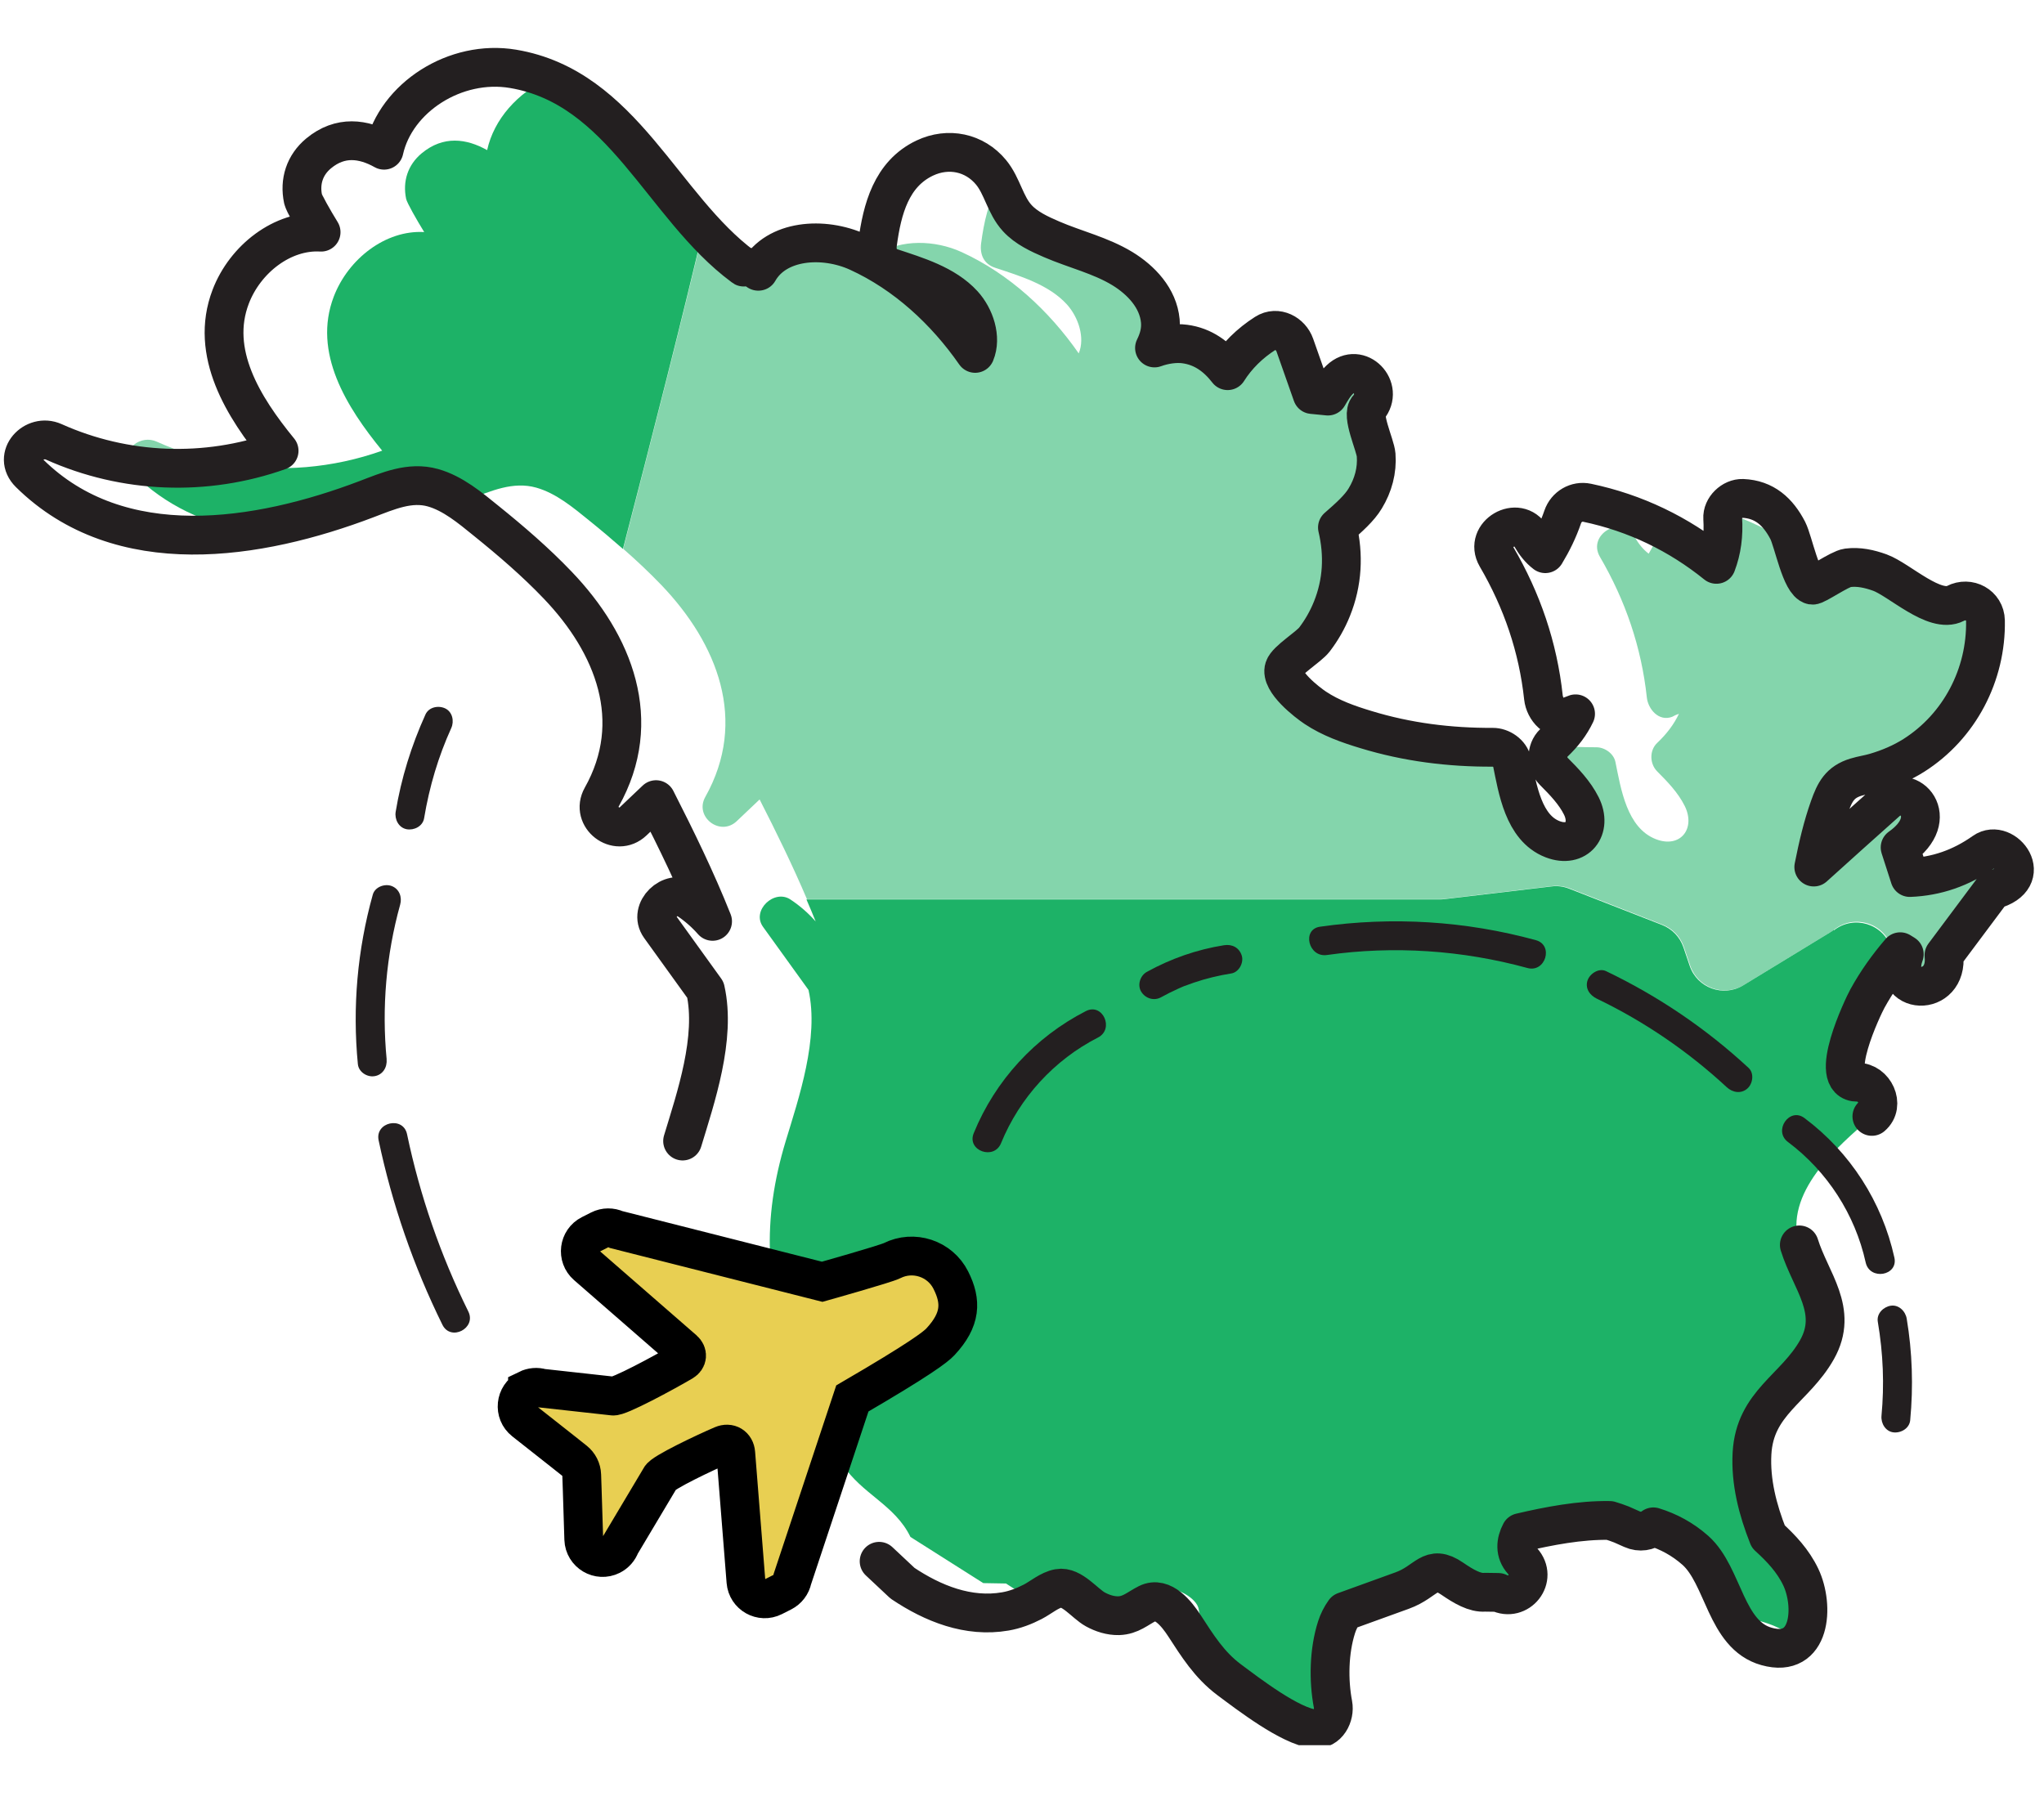
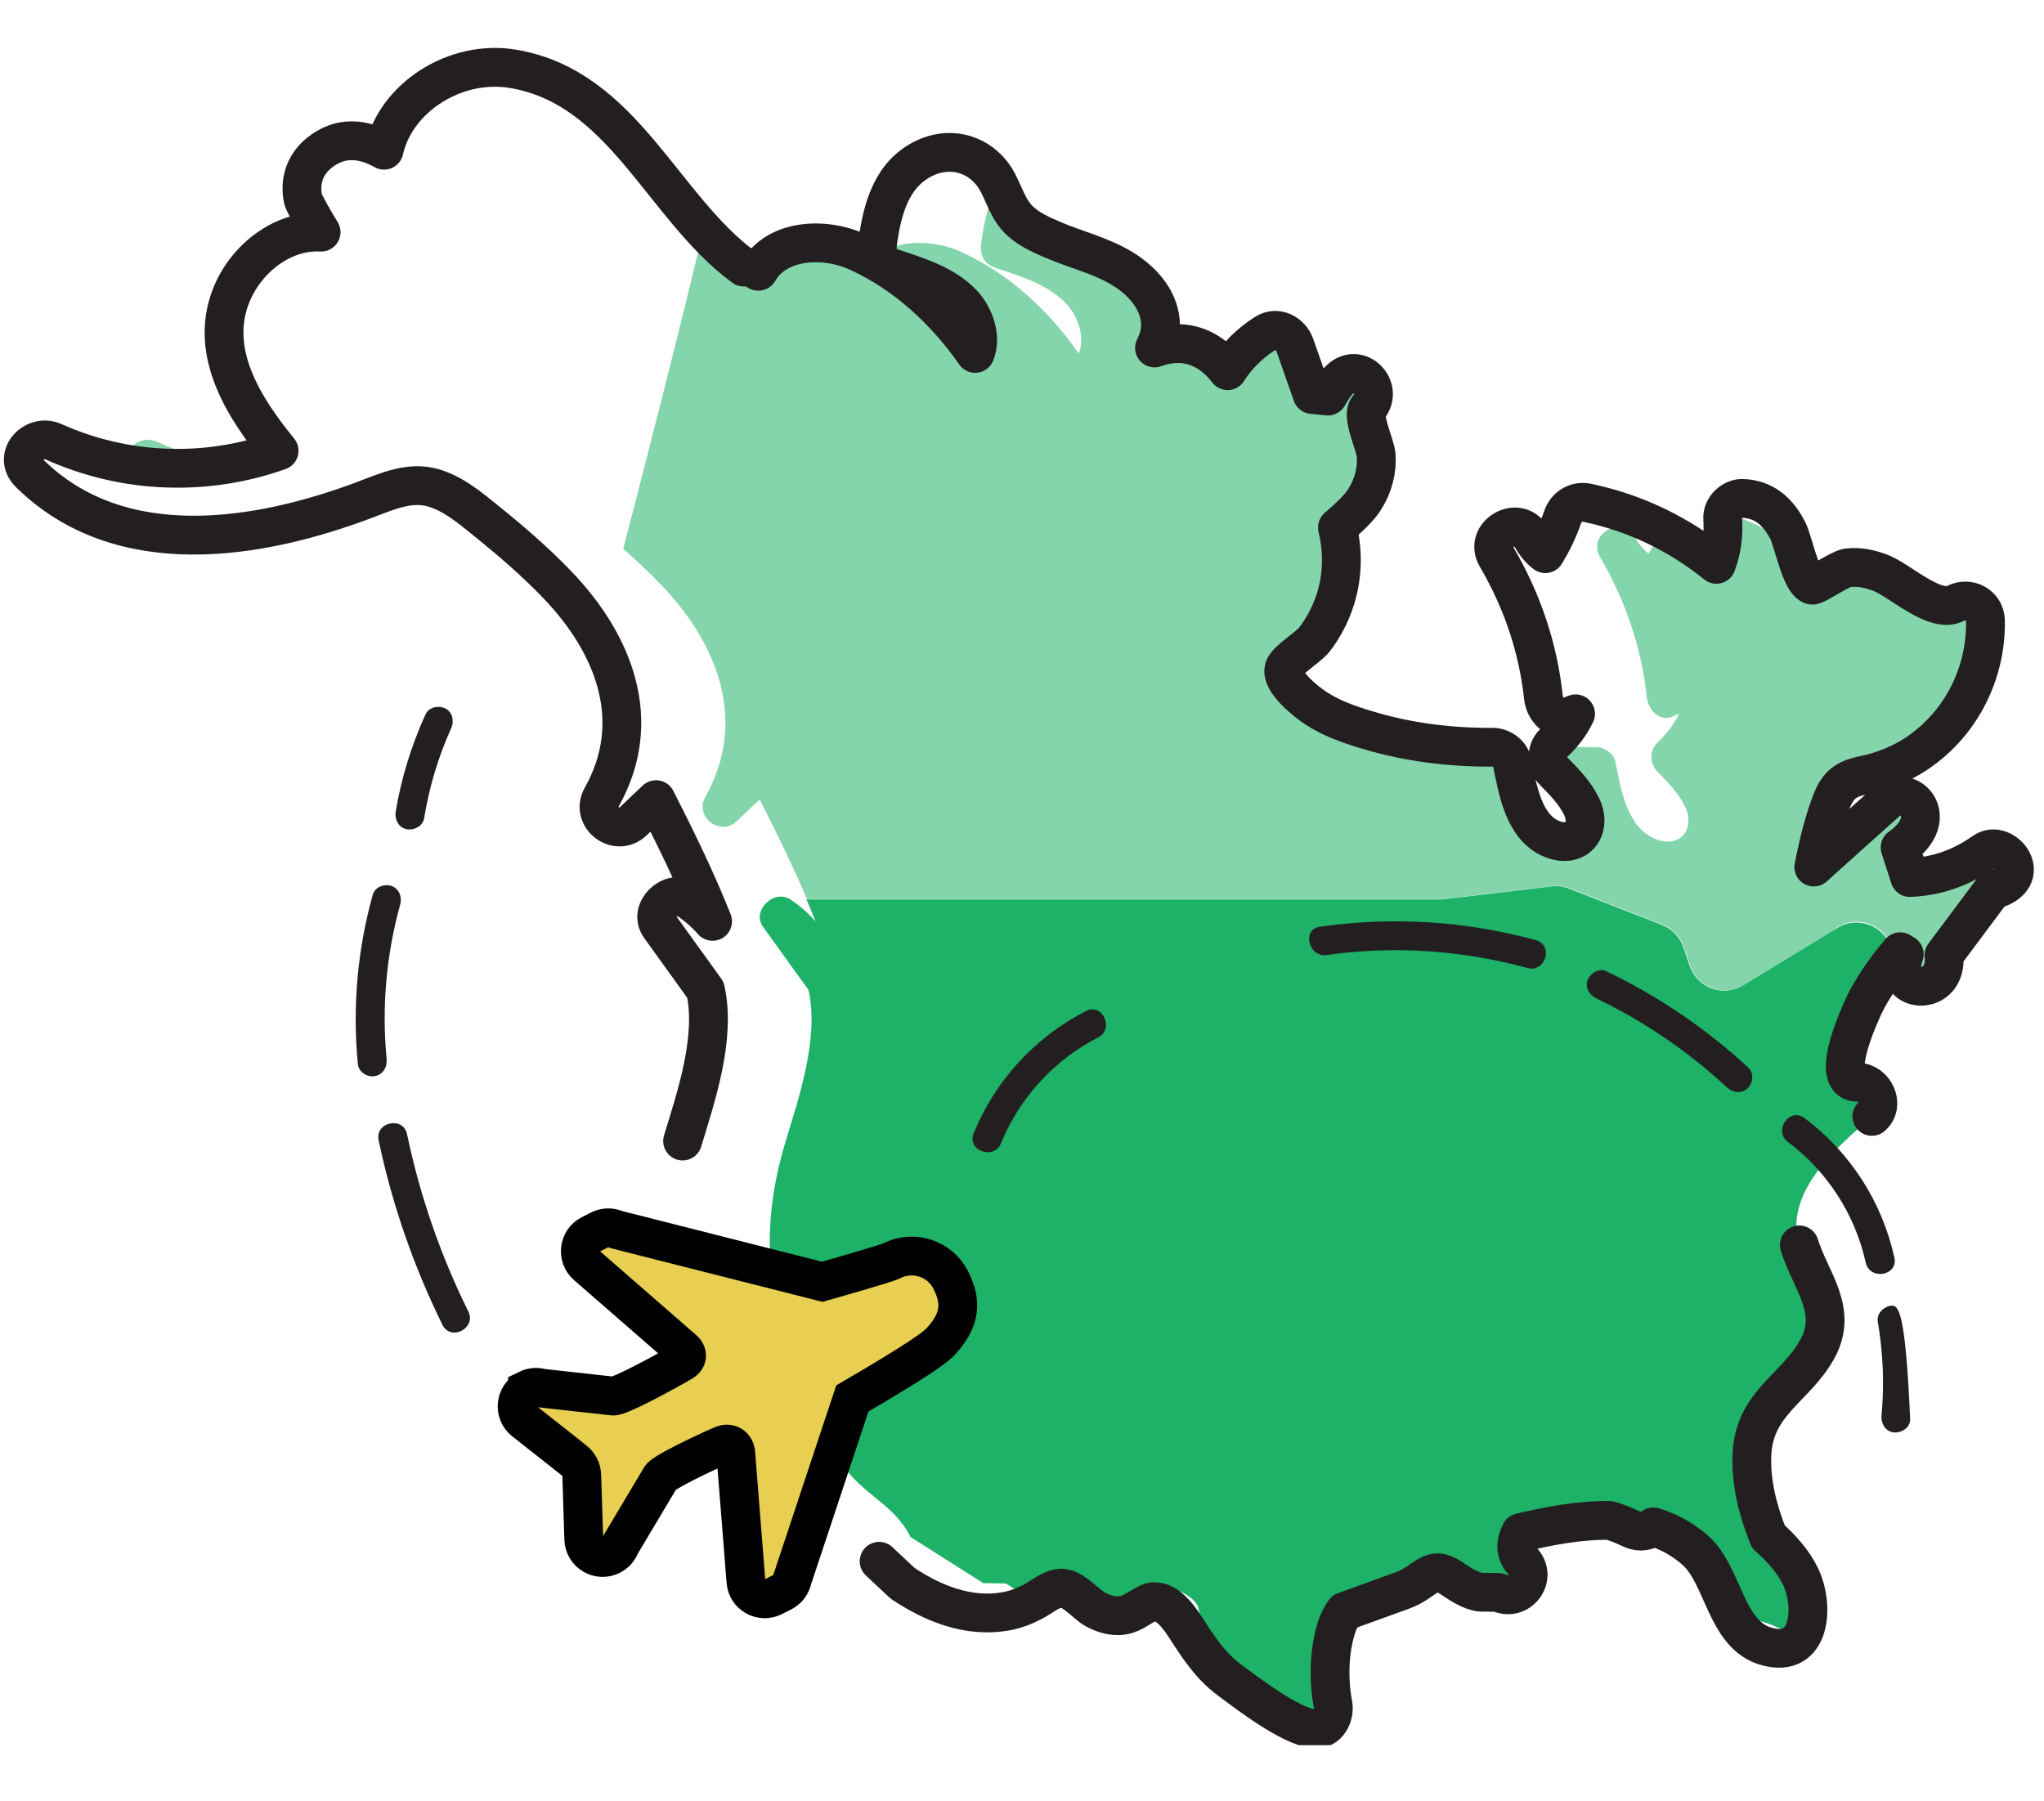
<svg xmlns="http://www.w3.org/2000/svg" width="160" height="141" viewBox="0 0 160 141" fill="none">
  <g clip-path="url(#clip0_427_10510)">
    <g clip-path="url(#clip1_427_10510)">
      <path d="M17.906 36.3C15.977 35.965 14.086 35.396 12.272 34.576C11.004 34.007 9.614 35.145 9.941 36.315C12.576 36.755 15.271 36.748 17.906 36.292V36.3Z" fill="#84D5AC" />
      <path d="M156.966 66.784C156.48 66.427 155.835 66.298 155.296 66.685C153.488 67.961 151.575 68.614 149.495 68.697C149.1 67.482 149.13 67.558 148.735 66.343C152.061 64.005 149.404 61.233 147.68 62.76C145.767 64.453 143.876 66.169 141.978 67.877C142.297 66.267 142.669 64.673 143.2 63.185C143.626 61.993 144.013 61.226 145.281 60.839C145.774 60.687 146.298 60.618 146.799 60.467C147.855 60.155 148.88 59.722 149.806 59.138C153.397 56.86 155.493 52.813 155.417 48.592C155.394 47.369 154.111 46.694 153.063 47.24C151.438 48.083 148.675 45.38 147.156 44.826C146.336 44.529 145.493 44.34 144.62 44.454C143.998 44.537 142.122 45.866 141.856 45.813C141.219 45.684 140.733 43.945 140.345 42.669C138.66 41.576 136.853 40.703 134.932 40.065C134.871 40.232 134.833 40.407 134.848 40.581C134.932 41.895 134.78 43.057 134.355 44.18C133.003 43.094 131.561 42.168 130.035 41.394C129.746 42.069 129.427 42.722 129.055 43.345C128.607 43.003 128.266 42.571 127.939 42.009C126.922 40.27 124.226 41.842 125.236 43.588C127.233 47.005 128.486 50.664 128.911 54.605C129.01 55.516 129.845 56.511 130.893 56.116C131.067 56.017 131.249 55.934 131.424 55.881C131.022 56.723 130.467 57.452 129.716 58.166C129.101 58.751 129.131 59.791 129.716 60.383C130.528 61.196 131.356 62.053 131.872 63.086C132.76 64.863 131.538 66.434 129.625 65.698C127.339 64.817 126.884 61.757 126.451 59.647C126.314 58.978 125.593 58.492 124.94 58.5C123.778 58.5 122.617 58.455 121.47 58.356C121.022 58.956 121.09 59.859 121.622 60.391C122.434 61.203 123.262 62.061 123.778 63.094C124.667 64.87 123.444 66.442 121.531 65.706C119.245 64.825 118.79 61.765 118.357 59.654C118.22 58.986 117.499 58.5 116.846 58.508C113.475 58.523 110.165 58.113 106.93 57.126C105.548 56.708 104.166 56.222 102.959 55.417C102.329 55 100.18 53.352 100.522 52.32C100.727 51.689 102.428 50.672 102.891 50.072C103.453 49.336 103.908 48.538 104.257 47.673C105.093 45.608 105.199 43.451 104.69 41.303C105.579 40.528 106.414 39.784 106.862 39.032C107.492 38 107.811 36.831 107.72 35.623C107.659 34.834 106.52 32.48 107.105 31.926C108.388 30.399 106.368 28.296 104.888 29.709C104.455 30.119 104.212 30.567 103.946 31.015C103.369 30.954 103.293 30.946 102.716 30.893L101.365 27.036C101.19 26.99 101.015 26.96 100.833 26.93C100.165 26.838 99.277 26.945 98.472 27.241C98.631 26.915 98.76 26.588 98.844 26.239C97.713 26.998 96.786 27.924 96.103 29.018C95.275 27.947 94.205 27.119 92.739 26.93C92.071 26.838 91.183 26.945 90.378 27.241C90.704 26.58 90.902 25.897 90.834 25.123C90.666 23.331 89.33 21.926 87.865 21.03C86.156 19.99 84.159 19.527 82.33 18.737C81.381 18.327 80.348 17.856 79.634 17.074C78.943 16.323 78.64 15.343 78.192 14.447C77.364 15.776 77.015 17.431 76.802 19.033C76.681 19.906 77 20.666 77.896 20.962C79.817 21.6 82.087 22.268 83.507 23.824C84.418 24.826 84.949 26.444 84.441 27.666C82.109 24.318 78.989 21.433 75.269 19.732C73.173 18.775 70.508 18.73 68.761 19.884C68.891 20.37 69.225 20.764 69.809 20.954C71.73 21.592 74.001 22.26 75.42 23.817C76.332 24.819 76.863 26.436 76.354 27.659C74.251 24.637 71.51 22.002 68.26 20.271C67.957 20.544 67.691 20.855 67.486 21.227C67.478 21.227 67.471 21.227 67.463 21.227C67.076 20.947 66.689 20.855 66.332 20.901C66.317 20.893 66.309 20.878 66.294 20.871C65.542 20.316 64.836 19.686 64.16 19.018C62.202 18.942 60.311 19.61 59.392 21.227C59.385 21.227 59.377 21.227 59.369 21.227C58.982 20.947 58.595 20.855 58.238 20.901C58.223 20.893 58.215 20.878 58.2 20.871C57.061 20.028 56.036 19.041 55.057 17.97C53.569 24.371 51.025 34.325 48.785 42.965C49.818 43.869 50.82 44.81 51.769 45.797C56.173 50.399 58.557 56.427 55.209 62.388C54.335 63.944 56.37 65.516 57.669 64.286L59.461 62.585C60.774 65.159 62.042 67.748 63.166 70.39H112.754C112.868 70.39 112.981 70.39 113.095 70.368L121.485 69.373C121.956 69.32 122.427 69.373 122.867 69.547L130.141 72.387C130.931 72.691 131.538 73.336 131.811 74.133L132.305 75.591C132.897 77.33 134.939 78.067 136.504 77.11L143.314 72.957C143.405 72.896 143.496 72.835 143.588 72.767C145.144 71.552 147.429 72.243 148.06 74.111L148.356 74.991C148.492 74.817 148.629 74.65 148.773 74.483C148.827 74.521 148.865 74.536 148.895 74.559C148.895 74.559 148.895 74.559 148.925 74.581C148.948 74.597 148.963 74.604 148.971 74.612C149.001 74.635 149.039 74.65 149.092 74.688C147.908 77.907 152.555 78.127 152.198 74.764C153.64 72.835 154.567 71.59 156.009 69.661C156.898 69.426 157.376 69.031 157.589 68.598C157.277 67.642 157.239 67.513 156.996 66.769L156.966 66.784Z" fill="#84D5AC" />
      <path d="M143.549 72.79C143.466 72.858 143.375 72.919 143.276 72.98L136.465 77.133C134.901 78.09 132.851 77.346 132.267 75.614L131.773 74.157C131.5 73.359 130.892 72.722 130.103 72.41L122.829 69.571C122.388 69.396 121.918 69.335 121.447 69.396L113.057 70.391C112.943 70.406 112.829 70.413 112.715 70.413H63.127C63.37 70.983 63.621 71.56 63.849 72.137C63.287 71.499 62.626 70.915 61.867 70.413C60.599 69.578 58.807 71.279 59.726 72.555L63.287 77.497C64.137 81.271 62.52 85.971 61.503 89.334C59.642 95.484 59.84 100.936 62.254 106.919C63.302 109.508 64.418 112.279 65.944 114.633C67.448 116.957 70.044 117.792 71.267 120.32L76.969 123.934L78.746 123.965C79.49 124.466 80.272 124.906 81.084 125.278C81.654 124.937 82.246 124.481 82.884 124.359C83.901 124.17 84.934 125.559 85.754 126.007C85.906 126.091 86.073 126.167 86.232 126.235C86.422 126.212 86.604 126.205 86.794 126.174C87.546 126.045 88.259 125.772 88.935 125.422C89.58 125.088 90.249 124.496 90.97 124.367C91.987 124.177 93.718 125.088 93.84 126.015C94.318 129.621 102.465 134.245 103.9 135.376C103.862 134.033 104.227 128.634 104.622 127.404C104.758 126.971 104.971 126.546 105.244 126.167L109.754 124.534C111.728 123.82 111.941 122.416 113.672 123.6C114.568 124.215 115.449 124.732 116.238 124.663L117.279 124.678C117.279 124.678 117.332 124.701 117.362 124.709L117.848 124.534C118.645 124.246 119.154 123.843 119.594 123.547C119.67 123.114 119.556 122.636 119.177 122.218C118.569 121.543 118.638 120.723 119.025 119.994C121.242 119.477 123.664 119.007 126.003 119.045C126.314 119.136 126.618 119.242 126.929 119.363C127.217 119.493 127.491 119.614 127.749 119.728C127.832 119.766 127.908 119.773 127.992 119.796C129.966 119.363 135.835 126.903 137.87 126.933C138.181 127.025 138.485 127.131 138.796 127.252C139.085 127.381 139.358 127.503 139.616 127.617C140.247 127.898 140.846 127.761 141.287 127.435C141.53 127.51 141.765 127.602 142 127.693C141.272 125.741 137.035 115.825 137.141 113.798C137.361 109.827 140.505 108.734 142.228 105.674C143.952 102.614 141.727 100.313 140.846 97.474C139.586 93.397 143.8 89.767 146.533 87.429C147.589 86.533 146.715 84.741 145.425 84.756C142.972 84.786 145.865 78.781 146.184 78.204C146.807 77.072 147.528 76.032 148.325 75.052L148.029 74.172C147.399 72.304 145.113 71.613 143.557 72.828L143.549 72.79Z" fill="#1DB267" />
-       <path d="M42.878 6.171C40.524 7.279 38.671 9.314 38.132 11.752C36.523 10.848 34.708 10.59 33.007 12.002C31.922 12.906 31.504 14.196 31.792 15.571C31.853 15.867 32.605 17.195 33.205 18.167C30.183 17.993 27.26 20.263 26.128 23.216C24.45 27.605 27.123 31.865 29.917 35.281C26.052 36.656 21.914 36.997 17.913 36.299C15.278 36.754 12.583 36.762 9.948 36.322C10.017 36.565 10.153 36.807 10.389 37.043C12.985 39.609 16.091 40.999 19.401 41.568C22.613 41.105 25.787 40.171 28.679 39.07C30.342 38.44 32.066 37.665 33.88 38.174C34.693 38.402 35.437 38.819 36.143 39.305C36.356 39.23 36.561 39.154 36.773 39.07C38.436 38.44 40.16 37.665 41.974 38.174C43.538 38.614 44.882 39.746 46.12 40.748C47.016 41.469 47.897 42.213 48.762 42.973C51.01 34.332 53.545 24.378 55.034 17.977C51.177 13.764 48.162 8.358 42.893 6.178L42.878 6.171Z" fill="#1DB267" />
      <path d="M146.527 87.398C147.583 86.502 146.71 84.71 145.419 84.725C142.966 84.756 145.859 78.75 146.178 78.173C146.907 76.844 147.773 75.637 148.744 74.506C149.284 74.84 148.524 74.369 149.063 74.703C147.879 77.922 152.526 78.143 152.169 74.779L155.98 69.677C159.405 68.758 156.884 65.561 155.297 66.685C153.49 67.961 151.577 68.614 149.496 68.697L148.737 66.344C152.062 64.005 149.405 61.234 147.681 62.76C145.768 64.453 143.878 66.169 141.979 67.877C142.298 66.268 142.67 64.673 143.202 63.185C143.627 61.993 144.014 61.226 145.282 60.839C145.776 60.687 146.3 60.619 146.801 60.467C147.856 60.156 148.881 59.723 149.807 59.138C153.399 56.86 155.494 52.813 155.418 48.592C155.396 47.369 154.112 46.694 153.065 47.24C151.44 48.083 148.676 45.38 147.158 44.826C146.338 44.53 145.495 44.34 144.622 44.454C143.999 44.537 142.124 45.866 141.858 45.813C140.985 45.638 140.385 42.396 139.944 41.531C139.185 40.065 138.115 39.086 136.414 39.017C135.609 38.987 134.797 39.761 134.85 40.581C134.933 41.895 134.781 43.057 134.356 44.181C131.403 41.796 128.001 40.149 124.235 39.359C123.415 39.184 122.603 39.663 122.329 40.46C121.973 41.5 121.509 42.442 120.963 43.345C120.515 43.004 120.173 42.571 119.847 42.009C118.829 40.27 116.134 41.842 117.144 43.588C119.141 47.005 120.393 50.665 120.818 54.605C120.917 55.516 121.752 56.511 122.8 56.116C122.975 56.017 123.157 55.934 123.332 55.881C122.929 56.724 122.375 57.453 121.623 58.166C121.008 58.751 121.039 59.791 121.623 60.383C122.436 61.196 123.263 62.054 123.78 63.086C124.668 64.863 123.446 66.435 121.532 65.698C119.247 64.817 118.791 61.758 118.358 59.647C118.222 58.979 117.5 58.493 116.848 58.5C113.476 58.516 110.166 58.105 106.931 57.118C105.55 56.701 104.168 56.215 102.96 55.41C102.33 54.992 100.182 53.345 100.523 52.312C100.728 51.682 102.429 50.665 102.892 50.065C103.454 49.328 103.91 48.531 104.259 47.666C105.094 45.6 105.2 43.444 104.692 41.295C105.58 40.521 106.415 39.777 106.863 39.025C107.493 37.992 107.812 36.823 107.721 35.616C107.66 34.826 106.521 32.472 107.106 31.918C108.389 30.392 106.37 28.289 104.889 29.701C104.456 30.111 104.213 30.559 103.948 31.007L102.718 30.886L101.358 27.021C101.04 26.11 99.961 25.51 99.058 26.087C97.82 26.877 96.826 27.864 96.097 29.018C95.269 27.947 94.198 27.12 92.733 26.93C92.065 26.839 91.177 26.945 90.372 27.241C90.698 26.581 90.896 25.897 90.827 25.123C90.66 23.331 89.324 21.926 87.859 21.03C86.15 19.99 84.153 19.527 82.323 18.737C81.374 18.327 80.342 17.857 79.628 17.075C78.679 16.042 78.466 14.569 77.578 13.491C76.287 11.927 74.23 11.502 72.385 12.375C69.765 13.62 69.052 16.391 68.695 19.034C68.573 19.907 68.892 20.666 69.788 20.962C71.709 21.6 73.979 22.268 75.399 23.825C76.31 24.827 76.842 26.444 76.333 27.666C74.002 24.318 70.881 21.433 67.161 19.732C64.443 18.494 60.768 18.768 59.371 21.235H59.348C58.961 20.954 58.574 20.871 58.217 20.909C58.202 20.901 58.194 20.886 58.179 20.878C51.831 16.186 48.764 6.832 40.161 5.389C35.651 4.63 30.982 7.629 30.063 11.76C28.453 10.856 26.639 10.598 24.938 12.01C23.852 12.914 23.435 14.204 23.723 15.579C23.784 15.875 24.535 17.204 25.135 18.175C22.113 18.001 19.19 20.271 18.059 23.225C16.381 27.613 19.054 31.873 21.848 35.289C16.123 37.324 9.79 37.096 4.21 34.591C2.676 33.9 0.96 35.715 2.312 37.051C9.403 44.051 20.238 42.29 28.689 39.078C30.352 38.448 32.075 37.673 33.89 38.182C35.454 38.623 36.798 39.754 38.035 40.756C39.994 42.336 41.923 43.991 43.661 45.813C48.065 50.414 50.449 56.443 47.101 62.403C46.228 63.959 48.263 65.531 49.561 64.301L51.353 62.6C52.947 65.729 54.489 68.887 55.779 72.129C55.218 71.491 54.557 70.907 53.798 70.406C52.53 69.57 50.738 71.271 51.657 72.547L55.218 77.49C56.068 81.263 54.451 85.963 53.433 89.327M68.816 122.226L70.646 123.942C73.022 125.536 75.801 126.652 78.694 126.151C79.446 126.022 80.16 125.749 80.835 125.4C81.481 125.065 82.149 124.473 82.87 124.344C83.888 124.154 84.92 125.544 85.74 125.992C86.294 126.295 86.925 126.5 87.57 126.485C88.512 126.455 89.043 125.923 89.825 125.529C91.017 124.929 92.133 126.379 92.703 127.252C93.735 128.839 94.662 130.335 96.203 131.489C97.722 132.62 101.002 135.149 102.877 135.346C103.94 135.46 104.509 134.291 104.342 133.425C103.985 131.542 104.023 129.264 104.623 127.389C104.76 126.956 104.973 126.531 105.246 126.151L109.756 124.519C111.73 123.805 111.943 122.4 113.674 123.585C114.57 124.2 115.45 124.716 116.24 124.648L117.28 124.663C118.867 125.46 120.393 123.547 119.178 122.203C118.571 121.527 118.639 120.707 119.027 119.978C121.244 119.462 123.666 118.991 126.004 119.029C126.316 119.12 126.619 119.227 126.931 119.348C127.219 119.477 127.492 119.599 127.751 119.713C128.381 119.994 128.981 119.857 129.421 119.53C130.605 119.895 131.714 120.487 132.716 121.375C134.941 123.365 135.062 127.996 138.282 128.892C141.782 129.872 142.032 125.718 140.962 123.463C140.354 122.188 139.428 121.208 138.418 120.29C137.583 118.187 137.021 115.992 137.143 113.783C137.363 109.812 140.506 108.718 142.23 105.659C143.953 102.599 141.729 100.298 140.848 97.458" stroke="#231F20" stroke-width="3.037" stroke-linecap="round" stroke-linejoin="round" />
      <path d="M33.198 64.058C33.616 61.553 34.314 59.222 35.324 56.997C35.567 56.458 35.423 55.729 34.846 55.456C34.314 55.205 33.57 55.349 33.304 55.934C32.203 58.364 31.406 60.922 30.973 63.55C30.875 64.134 31.201 64.795 31.831 64.916C32.408 65.022 33.092 64.689 33.198 64.058Z" fill="#231F20" />
-       <path d="M146.99 103.472C147.415 105.977 147.506 108.407 147.279 110.837C147.225 111.429 147.597 112.067 148.228 112.135C148.812 112.196 149.465 111.816 149.526 111.186C149.777 108.536 149.693 105.856 149.253 103.229C149.154 102.644 148.63 102.12 148 102.219C147.423 102.31 146.884 102.842 146.99 103.472Z" fill="#231F20" />
+       <path d="M146.99 103.472C147.415 105.977 147.506 108.407 147.279 110.837C147.225 111.429 147.597 112.067 148.228 112.135C148.812 112.196 149.465 111.816 149.526 111.186C149.154 102.644 148.63 102.12 148 102.219C147.423 102.31 146.884 102.842 146.99 103.472Z" fill="#231F20" />
      <path d="M30.268 82.949C29.873 78.887 30.23 74.757 31.323 70.824C31.49 70.232 31.262 69.586 30.648 69.358C30.108 69.161 29.349 69.434 29.182 70.034C27.975 74.354 27.58 78.842 28.013 83.306C28.073 83.921 28.734 84.346 29.319 84.248C29.956 84.149 30.321 83.557 30.26 82.942L30.268 82.949Z" fill="#231F20" />
      <path d="M36.661 102.674C34.482 98.263 32.872 93.609 31.862 88.787C31.559 87.352 29.334 87.838 29.638 89.273C30.693 94.269 32.371 99.129 34.634 103.715C35.287 105.028 37.306 103.988 36.661 102.674Z" fill="#231F20" />
      <path d="M85.004 79.152C81.025 81.187 77.904 84.581 76.219 88.719C75.665 90.078 77.806 90.853 78.36 89.494C79.81 85.94 82.521 82.972 85.945 81.225C87.251 80.557 86.317 78.484 85.004 79.152Z" fill="#231F20" />
      <path d="M148.289 98.453C147.325 94.088 144.834 90.208 141.25 87.528C140.081 86.647 138.783 88.522 139.96 89.403C143.035 91.704 145.214 95.082 146.041 98.833C146.36 100.26 148.6 99.881 148.289 98.453Z" fill="#231F20" />
-       <path d="M95.815 73.997C93.697 74.331 91.639 75.052 89.772 76.085C89.248 76.373 89.012 77.11 89.331 77.634C89.658 78.165 90.326 78.378 90.88 78.074C91.32 77.831 91.776 77.603 92.232 77.398C92.338 77.353 92.452 77.3 92.558 77.254C92.611 77.231 92.664 77.209 92.725 77.186C92.725 77.186 92.725 77.186 92.733 77.186C92.968 77.095 93.204 77.011 93.447 76.928C94.403 76.601 95.39 76.366 96.385 76.206C96.977 76.115 97.372 75.371 97.205 74.817C97.007 74.179 96.446 73.898 95.815 73.997Z" fill="#231F20" />
      <path d="M103.332 72.547C101.882 72.752 102.421 74.969 103.863 74.764C109.102 74.02 114.463 74.384 119.565 75.781C120.977 76.168 121.638 73.989 120.226 73.602C114.713 72.091 108.989 71.742 103.332 72.547Z" fill="#231F20" />
      <path d="M124.273 76.738C124.06 77.383 124.44 77.907 124.994 78.181C128.699 79.957 132.154 82.319 135.168 85.113C135.616 85.53 136.284 85.652 136.778 85.219C137.203 84.847 137.332 84.035 136.884 83.609C133.551 80.519 129.815 77.991 125.715 76.024C125.161 75.759 124.455 76.214 124.273 76.746V76.738Z" fill="#231F20" />
      <path d="M41.292 108.779C40.328 109.265 40.191 110.586 41.041 111.254L44.094 113.661L44.974 114.36C45.316 114.633 45.521 115.035 45.536 115.476L45.574 116.6L45.696 120.502C45.734 121.58 46.873 122.256 47.837 121.77C48.179 121.596 48.437 121.299 48.566 120.943L51.694 115.696C51.831 115.301 55.194 113.707 56.546 113.13C57.077 112.902 57.548 113.19 57.593 113.76L58.391 123.805C58.474 124.853 59.59 125.475 60.524 125.005L61.246 124.64C61.648 124.435 61.937 124.056 62.028 123.608L66.72 109.478C71.997 106.403 73.234 105.453 73.614 105.043C75.231 103.305 75.277 101.9 74.427 100.214C73.576 98.521 71.503 97.846 69.818 98.696C69.324 98.947 64.359 100.344 64.359 100.344L48.247 96.259C47.837 96.069 47.359 96.069 46.956 96.274L46.235 96.638C45.301 97.109 45.142 98.377 45.931 99.068L53.524 105.681C53.85 105.97 53.812 106.38 53.44 106.6C52.005 107.443 48.368 109.409 47.966 109.288L42.393 108.673C42.029 108.559 41.634 108.597 41.292 108.764V108.779Z" fill="#E8CF52" stroke="black" stroke-width="3.037" stroke-miterlimit="10" />
    </g>
  </g>
  <defs>
    <clipPath id="clip0_427_10510">
      <rect width="159.447" height="132.872" fill="white" transform="translate(0.276 3.749)" />
    </clipPath>
    <clipPath id="clip1_427_10510">
      <rect width="158.93" height="133.108" fill="white" transform="translate(0.276 3.749)" />
    </clipPath>
  </defs>
</svg>